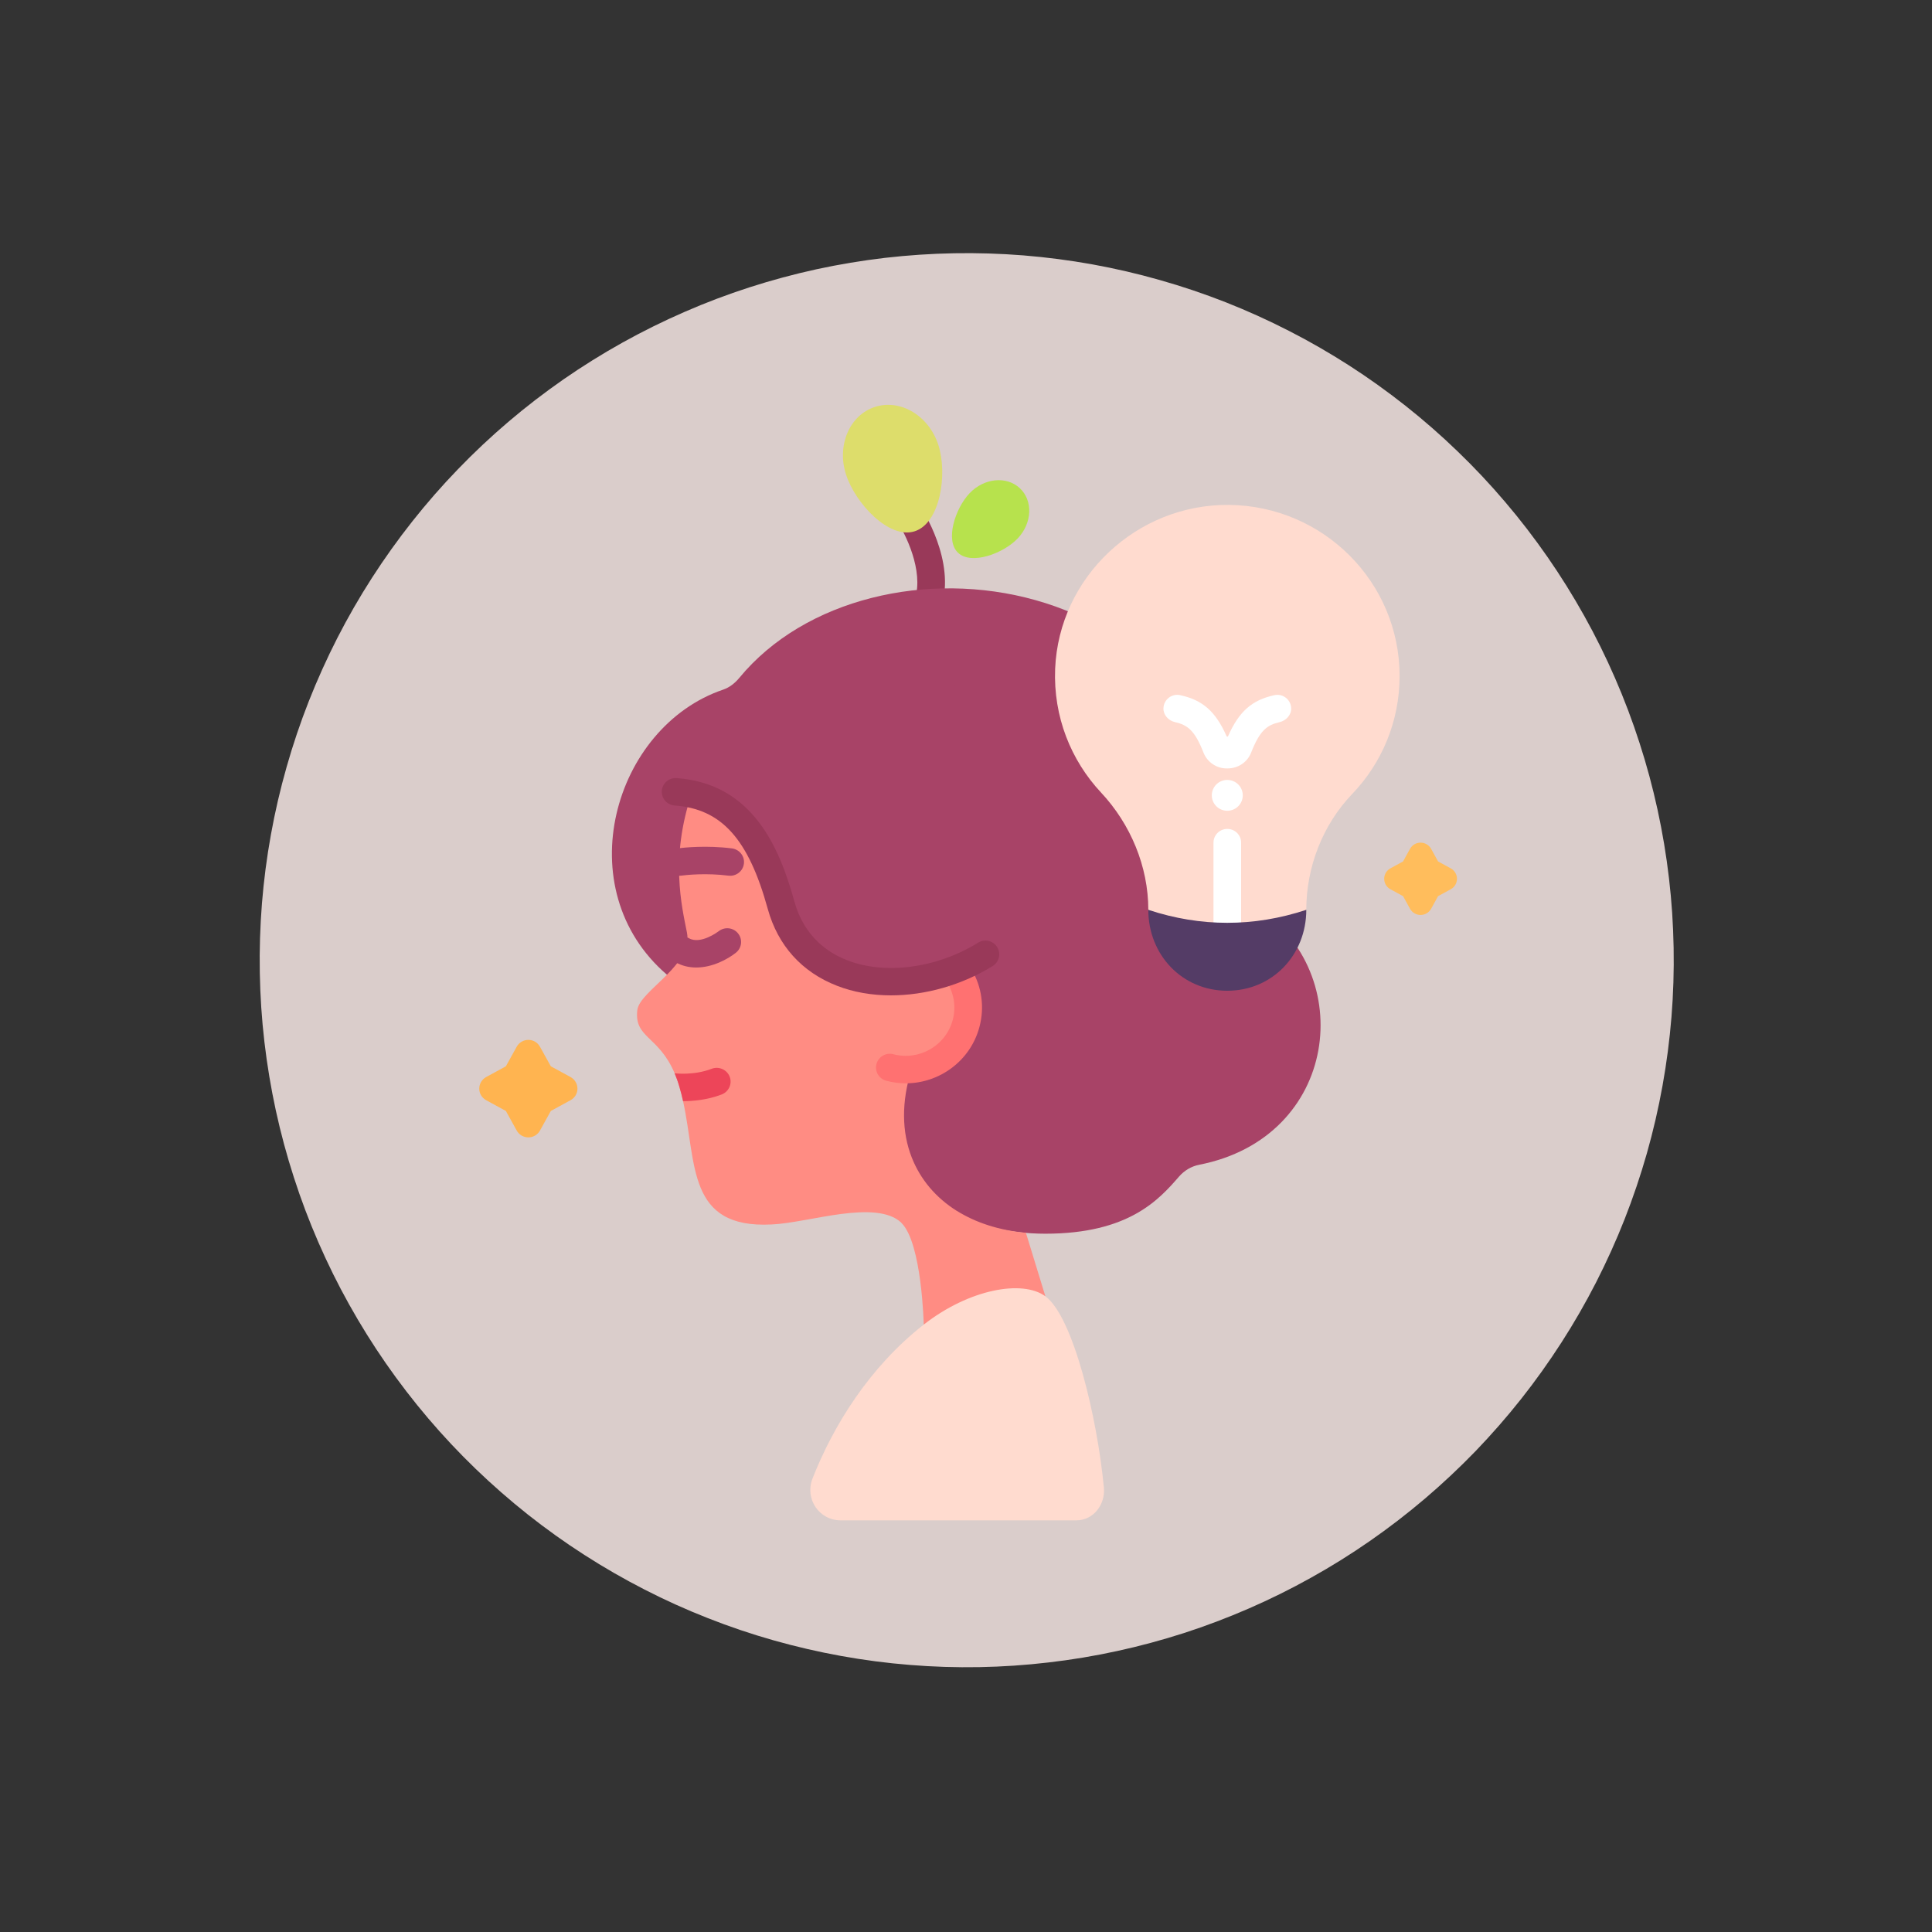
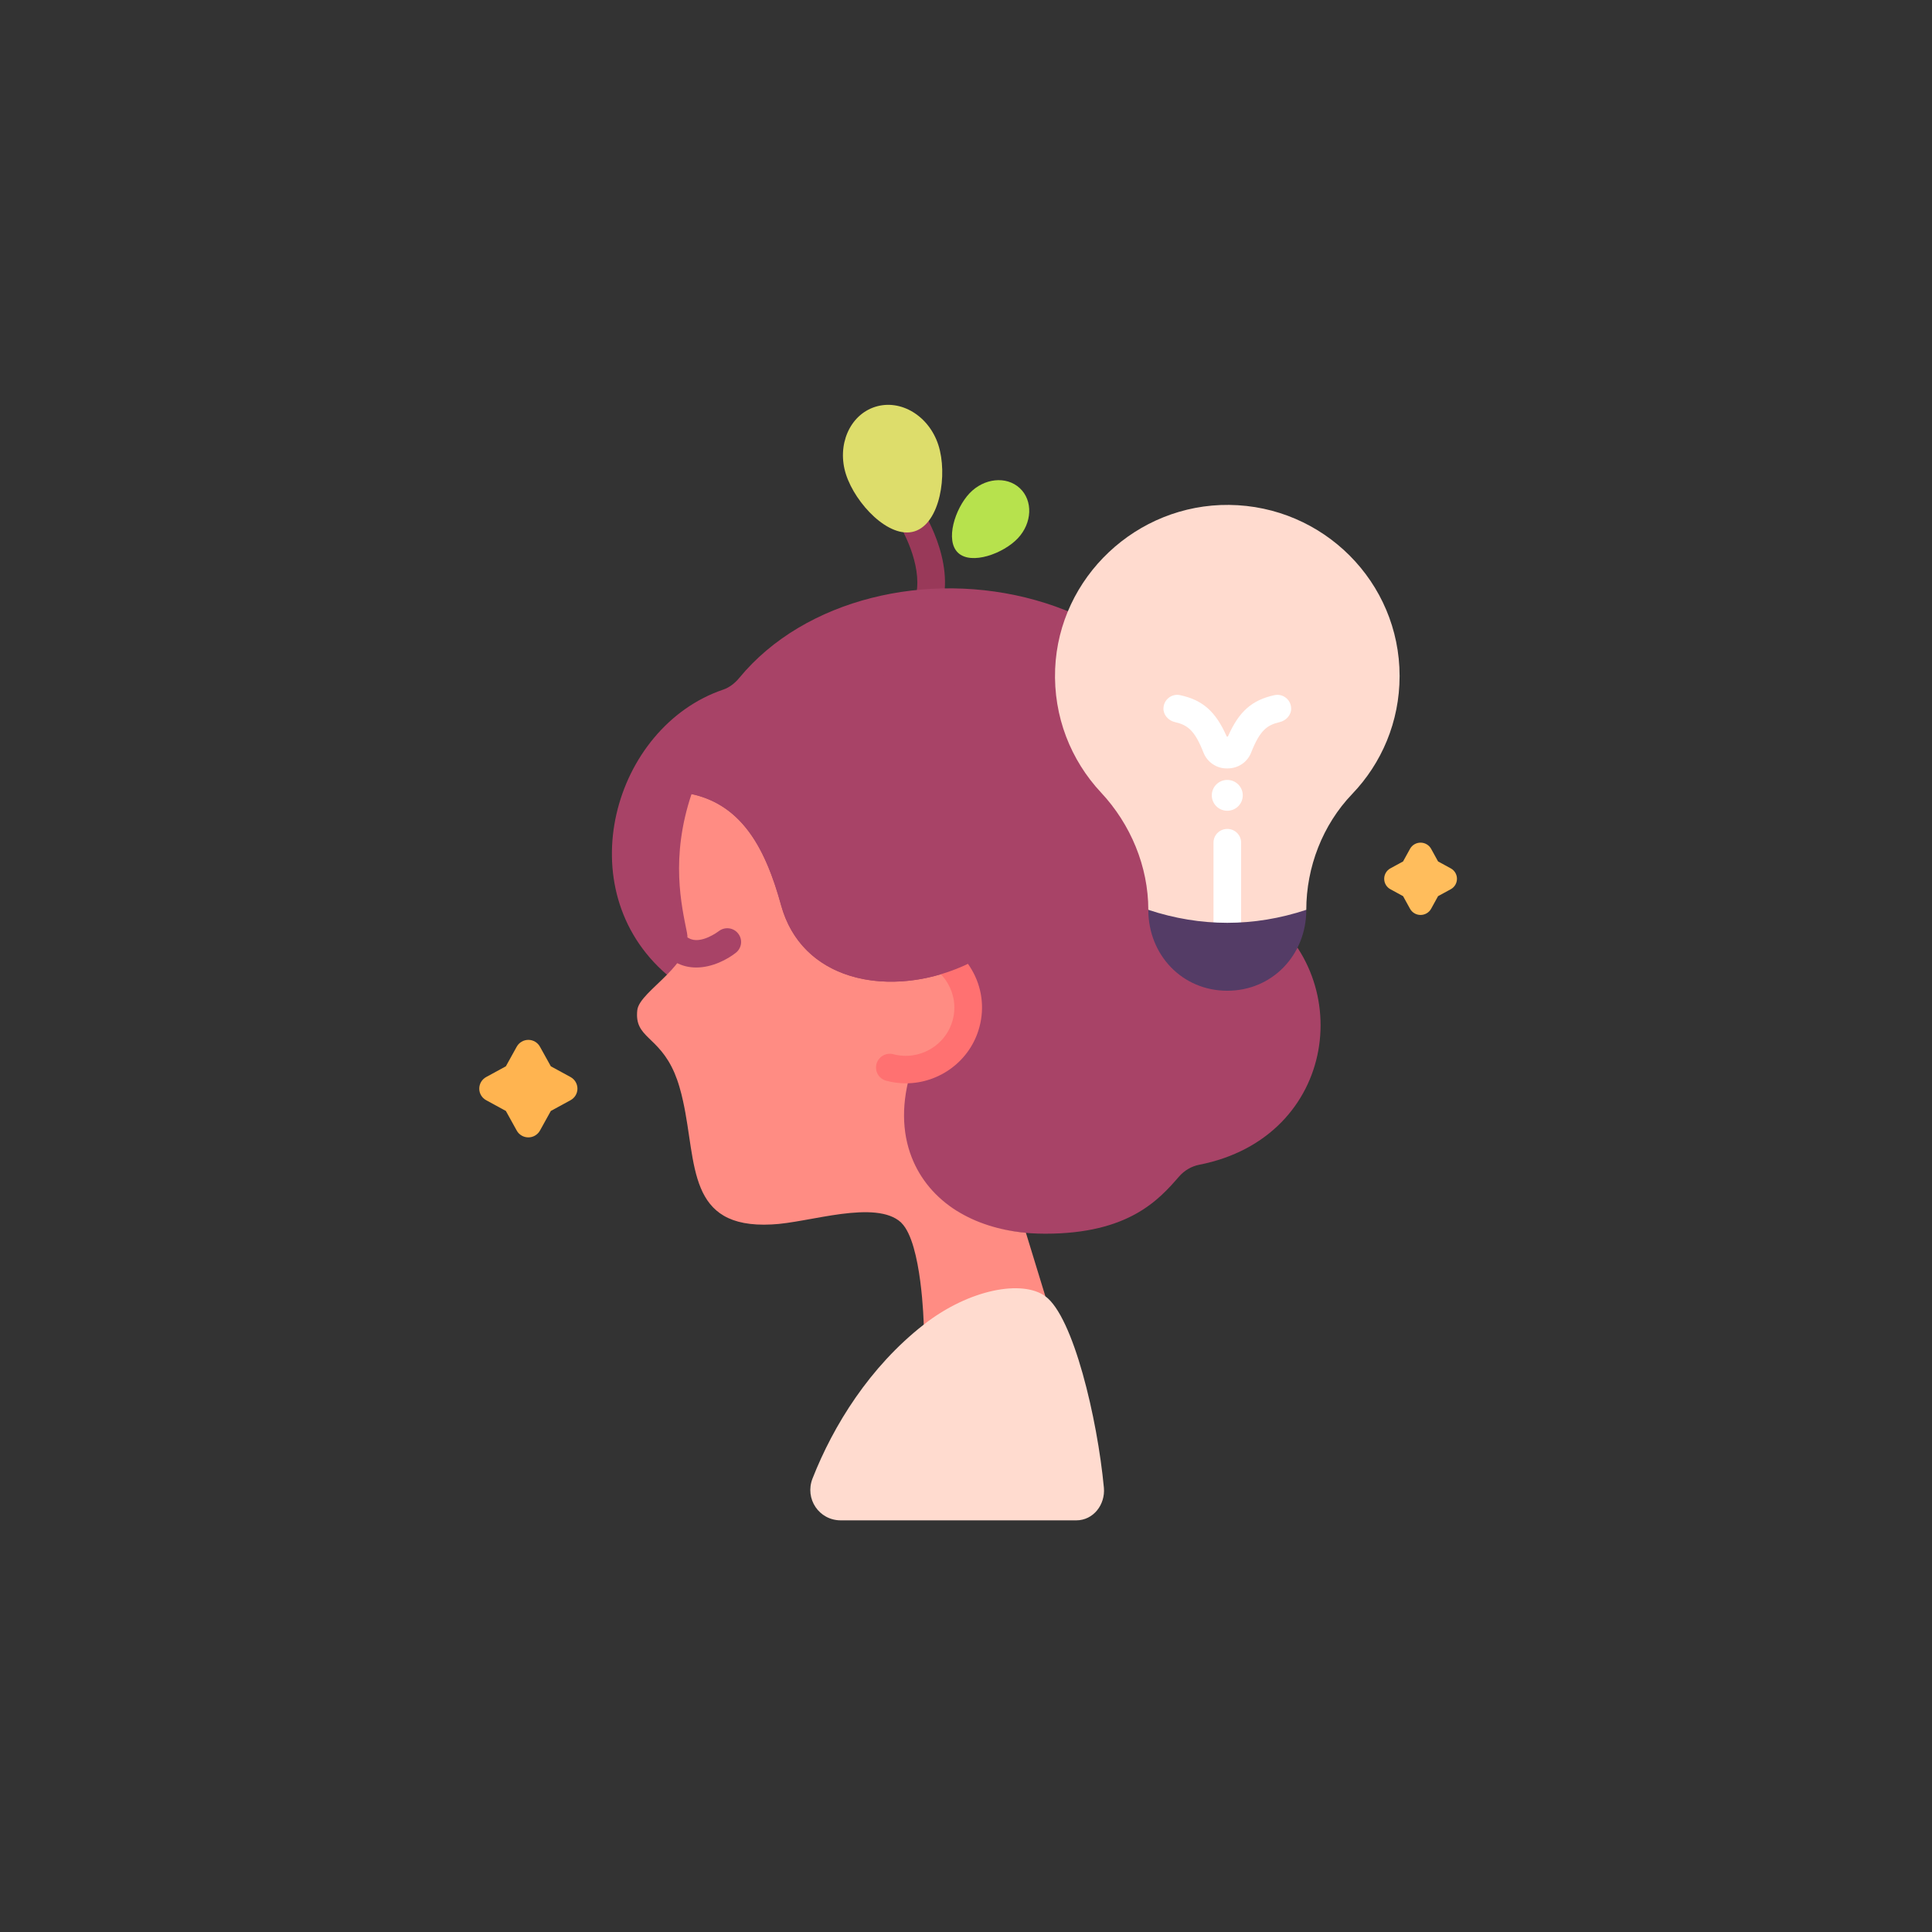
<svg xmlns="http://www.w3.org/2000/svg" width="220" zoomAndPan="magnify" viewBox="0 0 165 165" height="220" preserveAspectRatio="xMidYMid meet" version="1.0">
  <rect x="0" y="0" width="165" height="165" fill="#333333" stroke="none" />
  <defs>
    <clipPath id="7ab2ad103c">
      <path d="M 22 21 L 143 21 L 143 143 L 22 143 Z M 22 21 " clip-rule="nonzero" />
    </clipPath>
    <clipPath id="9bc183f5a4">
-       <path d="M -2.559 75.145 L 89.422 -3.117 L 167.68 88.863 L 75.699 167.125 Z M -2.559 75.145 " clip-rule="nonzero" />
-     </clipPath>
+       </clipPath>
    <clipPath id="deed6314c3">
      <path d="M -2.559 75.145 L 89.422 -3.117 L 167.68 88.863 L 75.699 167.125 Z M -2.559 75.145 " clip-rule="nonzero" />
    </clipPath>
    <clipPath id="5a3e8861c3">
      <path d="M -2.559 75.145 L 89.422 -3.117 L 167.68 88.863 L 75.699 167.125 Z M -2.559 75.145 " clip-rule="nonzero" />
    </clipPath>
    <clipPath id="002a8c61a5">
-       <path d="M 128.551 42.875 C 129.832 44.379 131.035 45.945 132.164 47.57 C 133.293 49.195 134.336 50.871 135.301 52.598 C 136.266 54.324 137.141 56.094 137.93 57.91 C 138.719 59.723 139.418 61.57 140.023 63.453 C 140.633 65.332 141.145 67.242 141.566 69.172 C 141.984 71.105 142.312 73.055 142.539 75.02 C 142.77 76.984 142.898 78.953 142.934 80.93 C 142.969 82.91 142.91 84.883 142.75 86.855 C 142.59 88.824 142.336 90.785 141.984 92.73 C 141.633 94.676 141.188 96.602 140.648 98.504 C 140.105 100.406 139.473 102.277 138.75 104.117 C 138.027 105.957 137.211 107.758 136.312 109.52 C 135.41 111.277 134.426 112.992 133.355 114.652 C 132.285 116.316 131.137 117.926 129.91 119.477 C 128.684 121.027 127.383 122.512 126.012 123.938 C 124.637 125.359 123.195 126.711 121.691 127.992 C 120.184 129.273 118.617 130.48 116.996 131.605 C 115.371 132.734 113.695 133.781 111.965 134.742 C 110.238 135.707 108.469 136.582 106.656 137.371 C 104.844 138.16 102.996 138.859 101.113 139.469 C 99.23 140.074 97.324 140.59 95.391 141.008 C 93.457 141.43 91.508 141.754 89.547 141.98 C 87.582 142.211 85.609 142.344 83.633 142.379 C 81.656 142.414 79.68 142.352 77.711 142.191 C 75.738 142.035 73.781 141.777 71.832 141.426 C 69.887 141.074 67.965 140.629 66.062 140.09 C 64.16 139.551 62.285 138.918 60.445 138.191 C 58.605 137.469 56.805 136.656 55.047 135.754 C 53.285 134.852 51.574 133.867 49.91 132.797 C 48.246 131.73 46.641 130.582 45.09 129.355 C 43.539 128.125 42.051 126.824 40.629 125.453 C 39.203 124.078 37.852 122.641 36.57 121.133 C 35.289 119.629 34.086 118.062 32.957 116.438 C 31.828 114.812 30.785 113.137 29.82 111.41 C 28.855 109.684 27.98 107.91 27.191 106.098 C 26.402 104.285 25.703 102.438 25.098 100.555 C 24.488 98.672 23.977 96.766 23.555 94.832 C 23.137 92.902 22.812 90.953 22.582 88.988 C 22.352 87.023 22.223 85.055 22.188 83.074 C 22.152 81.098 22.215 79.125 22.371 77.152 C 22.531 75.18 22.785 73.223 23.137 71.277 C 23.488 69.332 23.934 67.406 24.477 65.504 C 25.016 63.602 25.648 61.73 26.371 59.891 C 27.098 58.051 27.91 56.25 28.809 54.488 C 29.711 52.727 30.695 51.016 31.766 49.352 C 32.836 47.688 33.984 46.082 35.211 44.531 C 36.438 42.98 37.738 41.492 39.113 40.07 C 40.484 38.648 41.926 37.293 43.43 36.012 C 44.938 34.73 46.504 33.527 48.125 32.398 C 49.75 31.273 51.426 30.227 53.156 29.262 C 54.883 28.301 56.652 27.426 58.465 26.637 C 60.277 25.844 62.125 25.148 64.008 24.539 C 65.891 23.934 67.797 23.418 69.73 22.996 C 71.664 22.578 73.613 22.254 75.574 22.023 C 77.539 21.797 79.512 21.664 81.488 21.629 C 83.465 21.594 85.441 21.656 87.41 21.812 C 89.383 21.973 91.34 22.227 93.289 22.578 C 95.234 22.93 97.156 23.375 99.059 23.918 C 100.965 24.457 102.836 25.09 104.676 25.812 C 106.516 26.539 108.316 27.352 110.074 28.254 C 111.836 29.152 113.547 30.141 115.211 31.207 C 116.875 32.277 118.48 33.426 120.031 34.652 C 121.582 35.879 123.07 37.18 124.492 38.555 C 125.918 39.926 127.27 41.367 128.551 42.875 Z M 128.551 42.875 " clip-rule="nonzero" />
-     </clipPath>
+       </clipPath>
    <clipPath id="ab08b7826d">
      <path d="M 69 110 L 95 110 L 95 129.98 L 69 129.98 Z M 69 110 " clip-rule="nonzero" />
    </clipPath>
    <clipPath id="5547df29ee">
      <path d="M 118 71 L 124.43 71 L 124.43 79 L 118 79 Z M 118 71 " clip-rule="nonzero" />
    </clipPath>
    <clipPath id="90c17687a9">
      <path d="M 40.938 88 L 50 88 L 50 98 L 40.938 98 Z M 40.938 88 " clip-rule="nonzero" />
    </clipPath>
  </defs>
  <g clip-path="url(#7ab2ad103c)">
    <g clip-path="url(#9bc183f5a4)">
      <g clip-path="url(#deed6314c3)">
        <g clip-path="url(#5a3e8861c3)">
          <g clip-path="url(#002a8c61a5)">
            <path fill="#dacdcb" d="M 92.234 -38.035 L -37.48 72.328 L 72.887 202.043 L 202.602 91.676 Z M 92.234 -38.035 " fill-opacity="1" fill-rule="nonzero" />
          </g>
        </g>
      </g>
    </g>
  </g>
  <path fill="#993959" d="M 79.426 52.062 C 79.355 52.062 79.281 52.059 79.211 52.043 C 78.566 51.926 78.145 51.316 78.262 50.676 C 78.727 48.176 77.094 45.164 76.426 44.219 C 76.051 43.691 76.18 42.957 76.715 42.586 C 77.246 42.215 77.984 42.344 78.355 42.871 C 78.48 43.047 81.32 47.133 80.586 51.102 C 80.48 51.668 79.98 52.062 79.426 52.062 " fill-opacity="1" fill-rule="nonzero" />
  <path fill="#a84367" d="M 107.289 77.445 C 106.398 76.863 105.816 75.926 105.793 74.867 C 105.238 48.074 74.297 44.355 63.141 57.891 C 62.77 58.34 62.309 58.711 61.758 58.898 C 52.379 62.086 48.441 75.93 56.961 83.246 L 68.312 88.16 C 72.16 89.828 75.188 93.094 76.152 97.148 C 77.328 102.109 82.641 105.363 89.277 105.363 C 96.402 105.363 98.988 102.449 100.699 100.477 C 101.145 99.969 101.742 99.609 102.406 99.477 C 114.348 97.145 115.992 83.121 107.289 77.445 " fill-opacity="1" fill-rule="nonzero" />
  <path fill="#ff8c83" d="M 89.277 110.703 L 78.891 113.125 C 78.891 113.125 78.734 106.172 76.992 104.449 C 76.984 104.434 76.969 104.418 76.953 104.402 C 75.883 103.418 73.934 103.41 71.855 103.676 L 71.848 103.676 C 69.723 103.957 67.465 104.512 65.891 104.574 C 58.656 104.941 59.516 99.383 58.336 94.043 C 58.25 93.637 58.145 93.23 58.027 92.828 C 57.902 92.395 57.762 92.012 57.617 91.664 C 56.242 88.434 54.164 88.668 54.426 86.281 C 54.516 85.41 55.824 84.406 56.965 83.242 C 58.023 82.168 58.93 80.98 58.668 79.645 C 58.219 77.379 57.227 73.273 59.059 67.816 C 63.512 68.77 65.449 72.719 66.707 77.312 C 68.469 83.703 75.562 85.109 81.551 82.797 C 82.547 84.055 82.953 85.742 82.508 87.398 C 81.918 89.609 80.008 91.121 77.844 91.316 L 77.852 91.324 C 76.965 94.113 77.016 96.688 77.867 98.852 C 78.598 100.719 79.914 102.281 81.707 103.41 C 81.715 103.41 81.715 103.41 81.715 103.41 C 83.328 104.418 85.32 105.074 87.617 105.285 L 89.277 110.703 " fill-opacity="1" fill-rule="nonzero" />
  <path fill="#a84367" d="M 59.461 82.629 C 58.859 82.629 58.246 82.496 57.66 82.164 C 57.098 81.84 56.902 81.121 57.227 80.559 C 57.551 80 58.273 79.805 58.84 80.129 C 59.84 80.699 61.355 79.547 61.371 79.535 C 61.883 79.129 62.625 79.207 63.031 79.715 C 63.441 80.219 63.359 80.957 62.852 81.363 C 62.141 81.93 60.836 82.629 59.461 82.629 " fill-opacity="1" fill-rule="nonzero" />
-   <path fill="#ed4559" d="M 62.316 91.949 C 62.078 91.348 61.398 91.051 60.793 91.273 C 59.258 91.871 57.648 91.664 57.617 91.664 C 57.762 92.012 57.902 92.395 58.027 92.828 C 58.145 93.23 58.25 93.637 58.336 94.043 L 58.34 94.043 C 59.168 94.043 60.402 93.945 61.641 93.469 C 62.246 93.23 62.551 92.559 62.316 91.949 " fill-opacity="1" fill-rule="nonzero" />
-   <path fill="#a84367" d="M 57.996 74.793 C 57.414 74.793 56.906 74.359 56.828 73.773 C 56.746 73.129 57.199 72.543 57.848 72.457 C 58.391 72.387 60.332 72.18 62.512 72.457 C 63.156 72.543 63.617 73.129 63.531 73.77 C 63.449 74.414 62.855 74.863 62.215 74.785 C 60.312 74.543 58.621 74.723 58.152 74.785 C 58.098 74.793 58.047 74.793 57.996 74.793 " fill-opacity="1" fill-rule="nonzero" />
  <g clip-path="url(#ab08b7826d)">
    <path fill="#ffdbcf" d="M 71.809 129.844 L 91.918 129.844 C 93.375 129.844 94.406 128.504 94.277 127.059 C 93.719 121.129 91.668 112.457 89.277 110.707 C 87.324 109.273 82.77 110.09 78.887 113.129 C 74.27 116.742 71.176 121.727 69.391 126.273 C 68.715 128 69.945 129.844 71.809 129.844 " fill-opacity="1" fill-rule="nonzero" />
  </g>
  <path fill="#ff7171" d="M 77.355 92.52 C 76.805 92.52 76.25 92.449 75.695 92.301 C 75.062 92.137 74.688 91.496 74.855 90.867 C 75.02 90.242 75.668 89.867 76.297 90.035 C 78.508 90.617 80.781 89.301 81.367 87.105 C 81.953 84.91 80.629 82.648 78.418 82.07 C 77.531 81.836 76.617 81.898 75.777 82.242 C 75.176 82.488 74.484 82.207 74.234 81.605 C 73.984 81.012 74.27 80.324 74.871 80.078 C 76.199 79.535 77.629 79.438 79.02 79.801 C 80.703 80.242 82.109 81.309 82.98 82.801 C 83.859 84.293 84.094 86.035 83.648 87.707 C 82.879 90.598 80.238 92.52 77.355 92.52 " fill-opacity="1" fill-rule="nonzero" />
  <path fill="#a84367" d="M 57.699 67.621 C 63.129 68.016 65.32 72.273 66.711 77.312 C 68.738 84.668 77.816 85.422 84.16 81.504 L 84.16 59.438 C 84.16 59.438 74.902 55.613 67.328 59.035 C 59.754 62.457 57.699 67.621 57.699 67.621 " fill-opacity="1" fill-rule="nonzero" />
-   <path fill="#993959" d="M 76.09 85.008 C 74.461 85.008 72.887 84.738 71.48 84.188 C 68.477 83.02 66.434 80.75 65.57 77.625 C 63.922 71.641 61.617 69.082 57.613 68.793 C 56.965 68.746 56.477 68.184 56.52 67.535 C 56.57 66.891 57.137 66.406 57.785 66.453 C 64.254 66.918 66.562 72.336 67.848 77.004 C 68.508 79.387 70.059 81.117 72.34 82.004 C 75.609 83.277 80.008 82.691 83.535 80.508 C 84.09 80.164 84.816 80.332 85.16 80.883 C 85.508 81.434 85.336 82.156 84.785 82.5 C 82.125 84.141 79.016 85.008 76.09 85.008 " fill-opacity="1" fill-rule="nonzero" />
  <g clip-path="url(#5547df29ee)">
    <path fill="#ffbd5c" d="M 123.898 74.16 L 122.816 73.57 L 122.223 72.492 C 122.039 72.164 121.695 71.965 121.32 71.965 C 120.949 71.965 120.605 72.164 120.422 72.492 L 119.828 73.57 L 118.746 74.16 C 118.418 74.336 118.215 74.68 118.215 75.051 C 118.215 75.422 118.414 75.766 118.746 75.945 L 119.828 76.535 L 120.422 77.613 C 120.605 77.941 120.949 78.141 121.32 78.141 C 121.695 78.141 122.039 77.941 122.223 77.613 L 122.816 76.535 L 123.898 75.945 C 124.23 75.766 124.43 75.422 124.43 75.051 C 124.43 74.68 124.227 74.336 123.898 74.16 " fill-opacity="1" fill-rule="nonzero" />
  </g>
  <g clip-path="url(#90c17687a9)">
    <path fill="#ffb450" d="M 48.727 91.984 L 47.043 91.066 L 46.117 89.398 C 45.918 89.035 45.539 88.809 45.125 88.809 C 44.707 88.809 44.328 89.035 44.129 89.395 L 43.203 91.066 L 41.52 91.984 C 41.156 92.184 40.93 92.559 40.93 92.977 C 40.93 93.387 41.156 93.762 41.52 93.961 L 43.203 94.879 L 44.129 96.551 C 44.324 96.91 44.707 97.137 45.125 97.137 C 45.539 97.137 45.918 96.91 46.117 96.551 L 47.043 94.879 L 48.727 93.961 C 49.09 93.762 49.316 93.387 49.316 92.977 C 49.316 92.559 49.09 92.184 48.727 91.984 " fill-opacity="1" fill-rule="nonzero" />
  </g>
  <path fill="#b7e24d" d="M 82.801 42.129 C 81.57 43.43 80.691 46.156 81.828 47.215 C 82.965 48.277 85.695 47.277 86.926 45.973 C 88.156 44.668 88.234 42.75 87.094 41.691 C 85.953 40.629 84.035 40.828 82.801 42.129 " fill-opacity="1" fill-rule="nonzero" />
  <path fill="#dddd6b" d="M 72.25 40.516 C 73.055 43.012 75.938 46.07 78.113 45.375 C 80.293 44.684 80.945 40.504 80.141 38.008 C 79.336 35.512 76.922 34.055 74.742 34.746 C 72.562 35.441 71.449 38.023 72.25 40.516 " fill-opacity="1" fill-rule="nonzero" />
  <path fill="#ffdbcf" d="M 104.969 43.121 C 97.078 43.039 90.438 49.293 90.113 57.121 C 89.949 61.207 91.465 64.938 94.031 67.684 C 96.562 70.391 98.07 74.004 98.07 77.703 C 102.727 82.02 107.223 82.016 111.562 77.703 C 111.562 74.066 112.953 70.449 115.48 67.812 C 117.992 65.195 119.531 61.641 119.531 57.734 C 119.531 49.719 113.027 43.207 104.969 43.121 " fill-opacity="1" fill-rule="nonzero" />
  <path fill="#ffffff" d="M 104.816 79.984 C 104.164 79.984 103.637 79.461 103.637 78.812 L 103.637 71.965 C 103.637 71.316 104.164 70.793 104.816 70.793 C 105.469 70.793 105.996 71.316 105.996 71.965 L 105.996 78.812 C 105.996 79.461 105.469 79.984 104.816 79.984 " fill-opacity="1" fill-rule="nonzero" />
  <path fill="#ffffff" d="M 104.84 65.625 C 104.809 65.625 104.777 65.625 104.746 65.625 C 103.895 65.625 103.109 65.098 102.781 64.273 C 102.035 62.371 101.422 61.918 100.352 61.672 C 99.789 61.547 99.34 61.055 99.363 60.48 C 99.395 59.727 100.09 59.211 100.797 59.371 C 102.703 59.785 103.816 60.754 104.754 62.871 C 104.777 62.926 104.855 62.926 104.883 62.871 C 105.816 60.754 106.93 59.785 108.836 59.371 C 109.543 59.211 110.238 59.727 110.27 60.477 C 110.293 61.055 109.844 61.547 109.273 61.676 C 108.211 61.922 107.598 62.375 106.852 64.273 C 106.527 65.098 105.742 65.625 104.84 65.625 " fill-opacity="1" fill-rule="nonzero" />
  <path fill="#ffffff" d="M 106.137 67.926 C 106.137 68.652 105.547 69.242 104.812 69.242 C 104.082 69.242 103.492 68.652 103.492 67.926 C 103.492 67.199 104.082 66.609 104.812 66.609 C 105.547 66.609 106.137 67.199 106.137 67.926 " fill-opacity="1" fill-rule="nonzero" />
  <path fill="#543c66" d="M 104.812 78.812 C 102.566 78.812 100.316 78.445 98.07 77.703 C 98.07 81.543 100.953 84.613 104.812 84.613 C 108.676 84.613 111.562 81.543 111.562 77.703 C 109.312 78.445 107.062 78.812 104.812 78.812 " fill-opacity="1" fill-rule="nonzero" />
</svg>